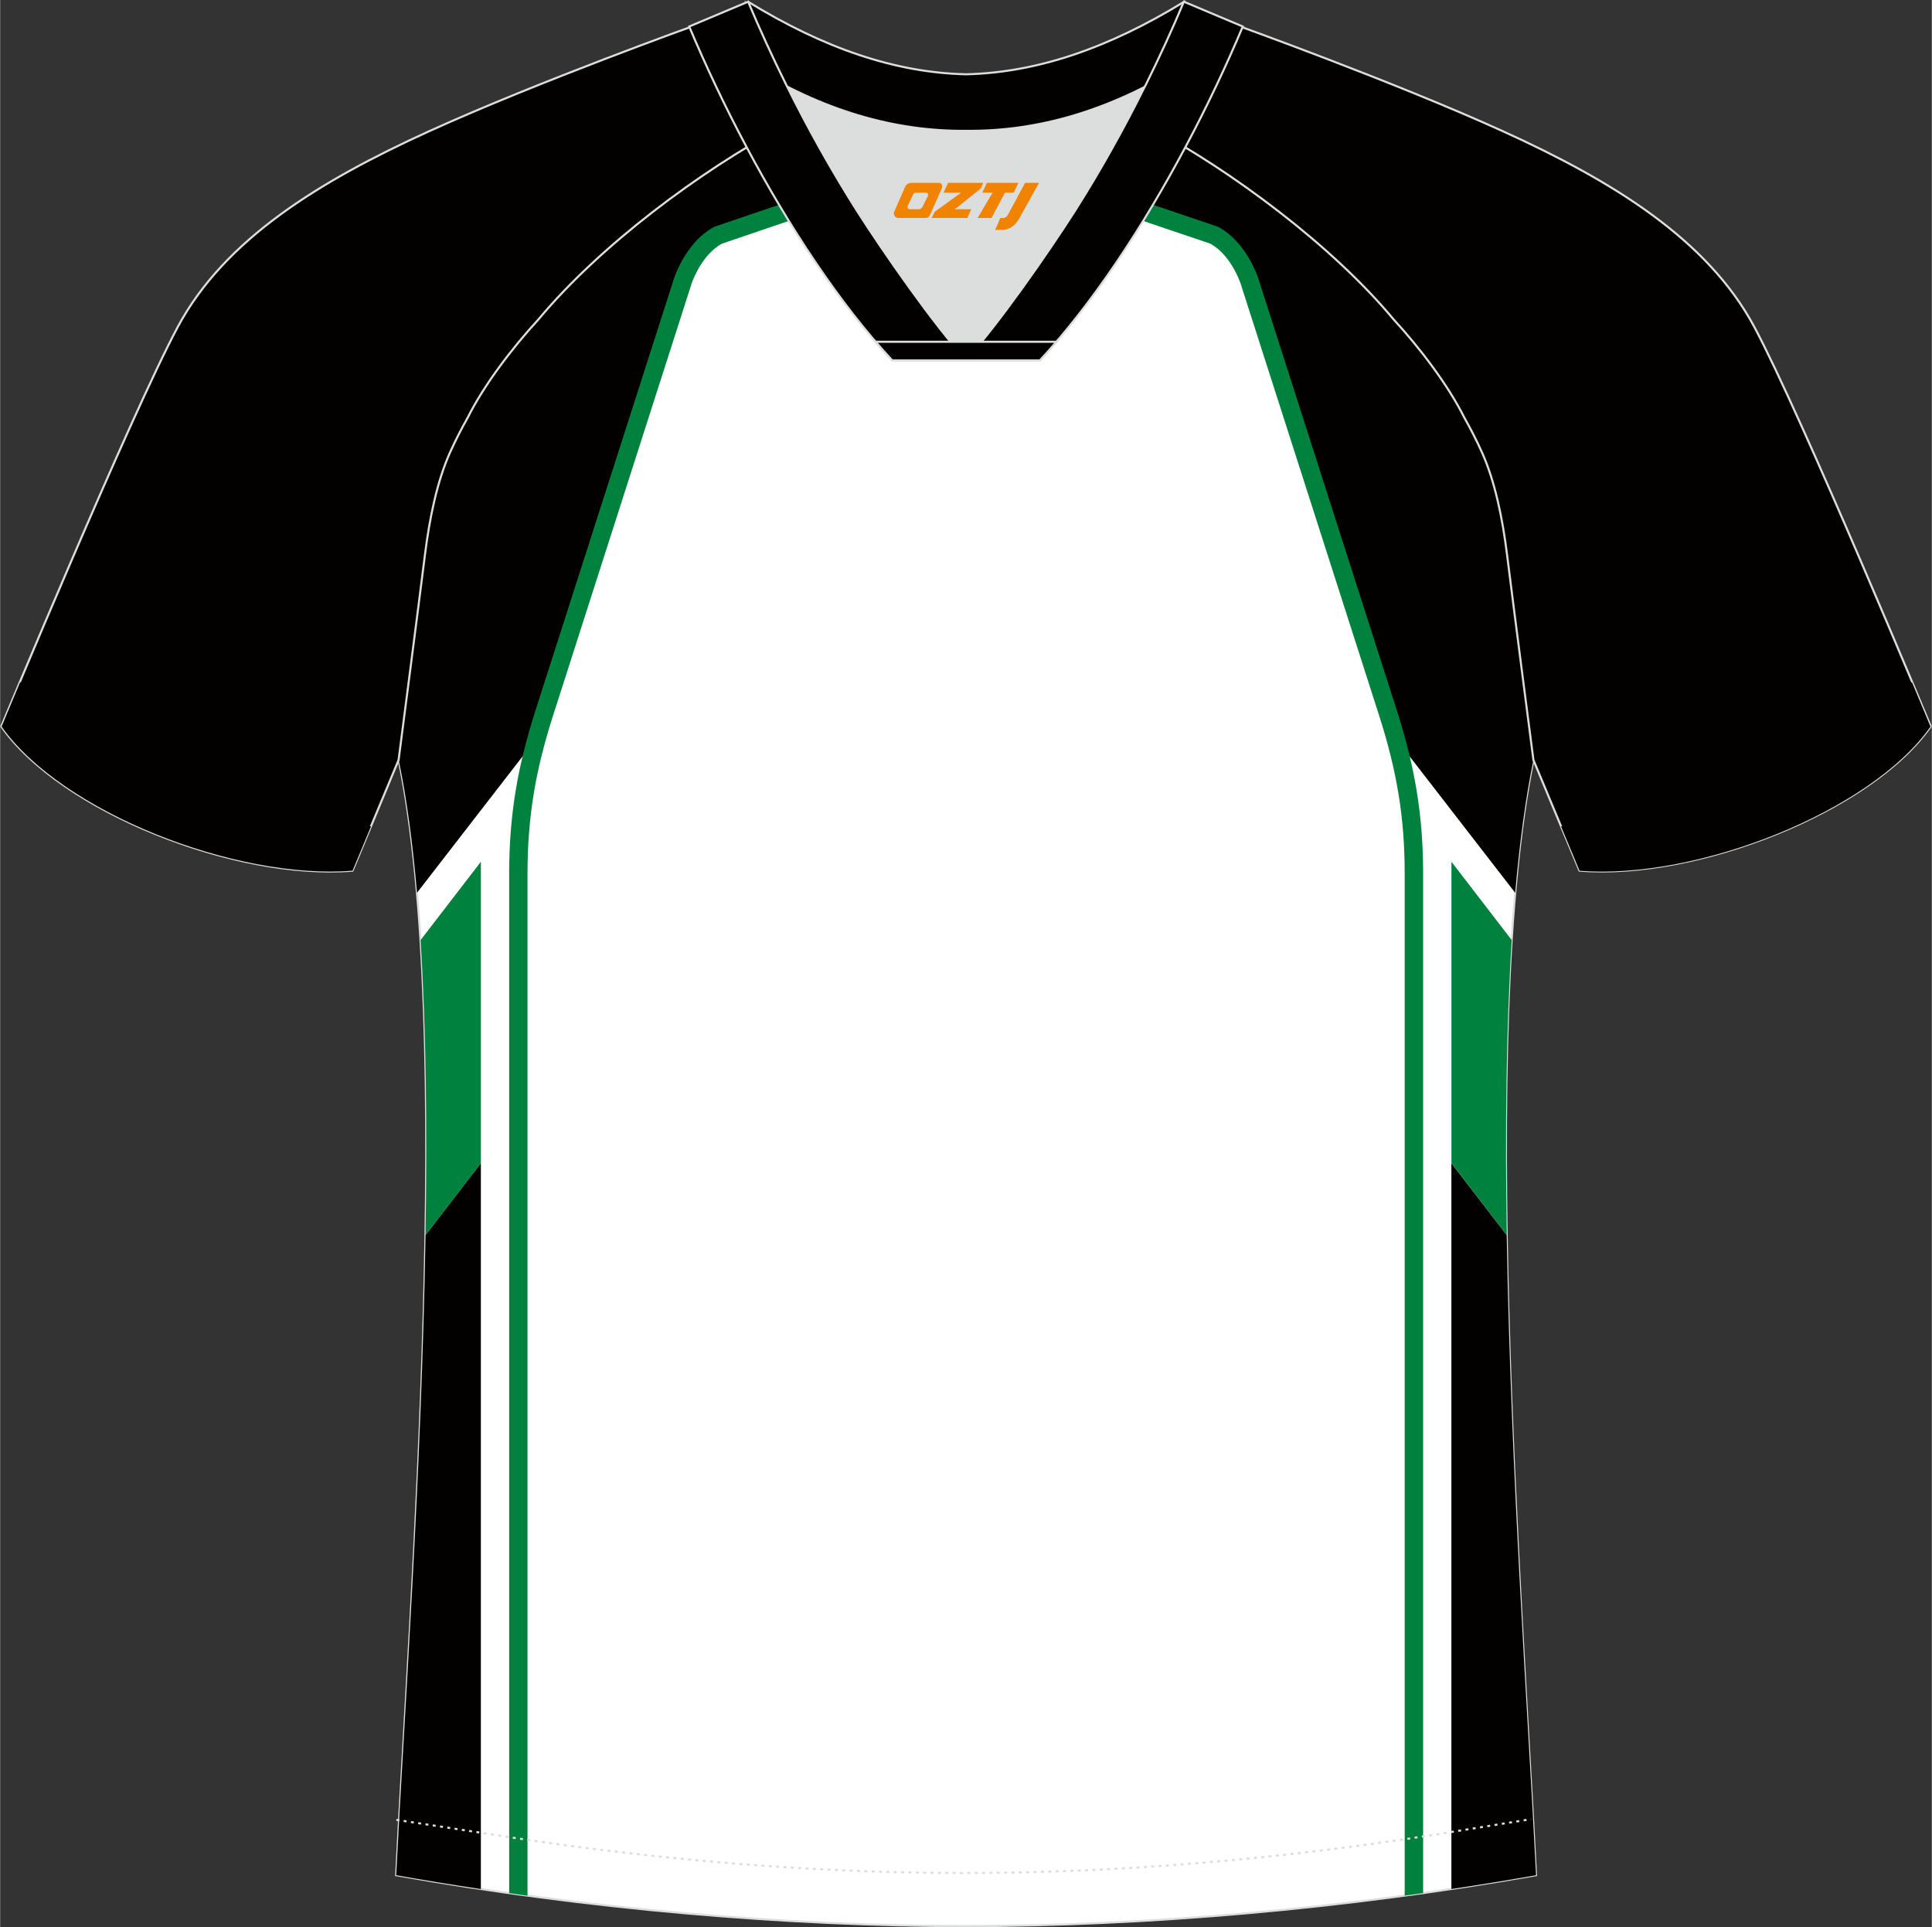
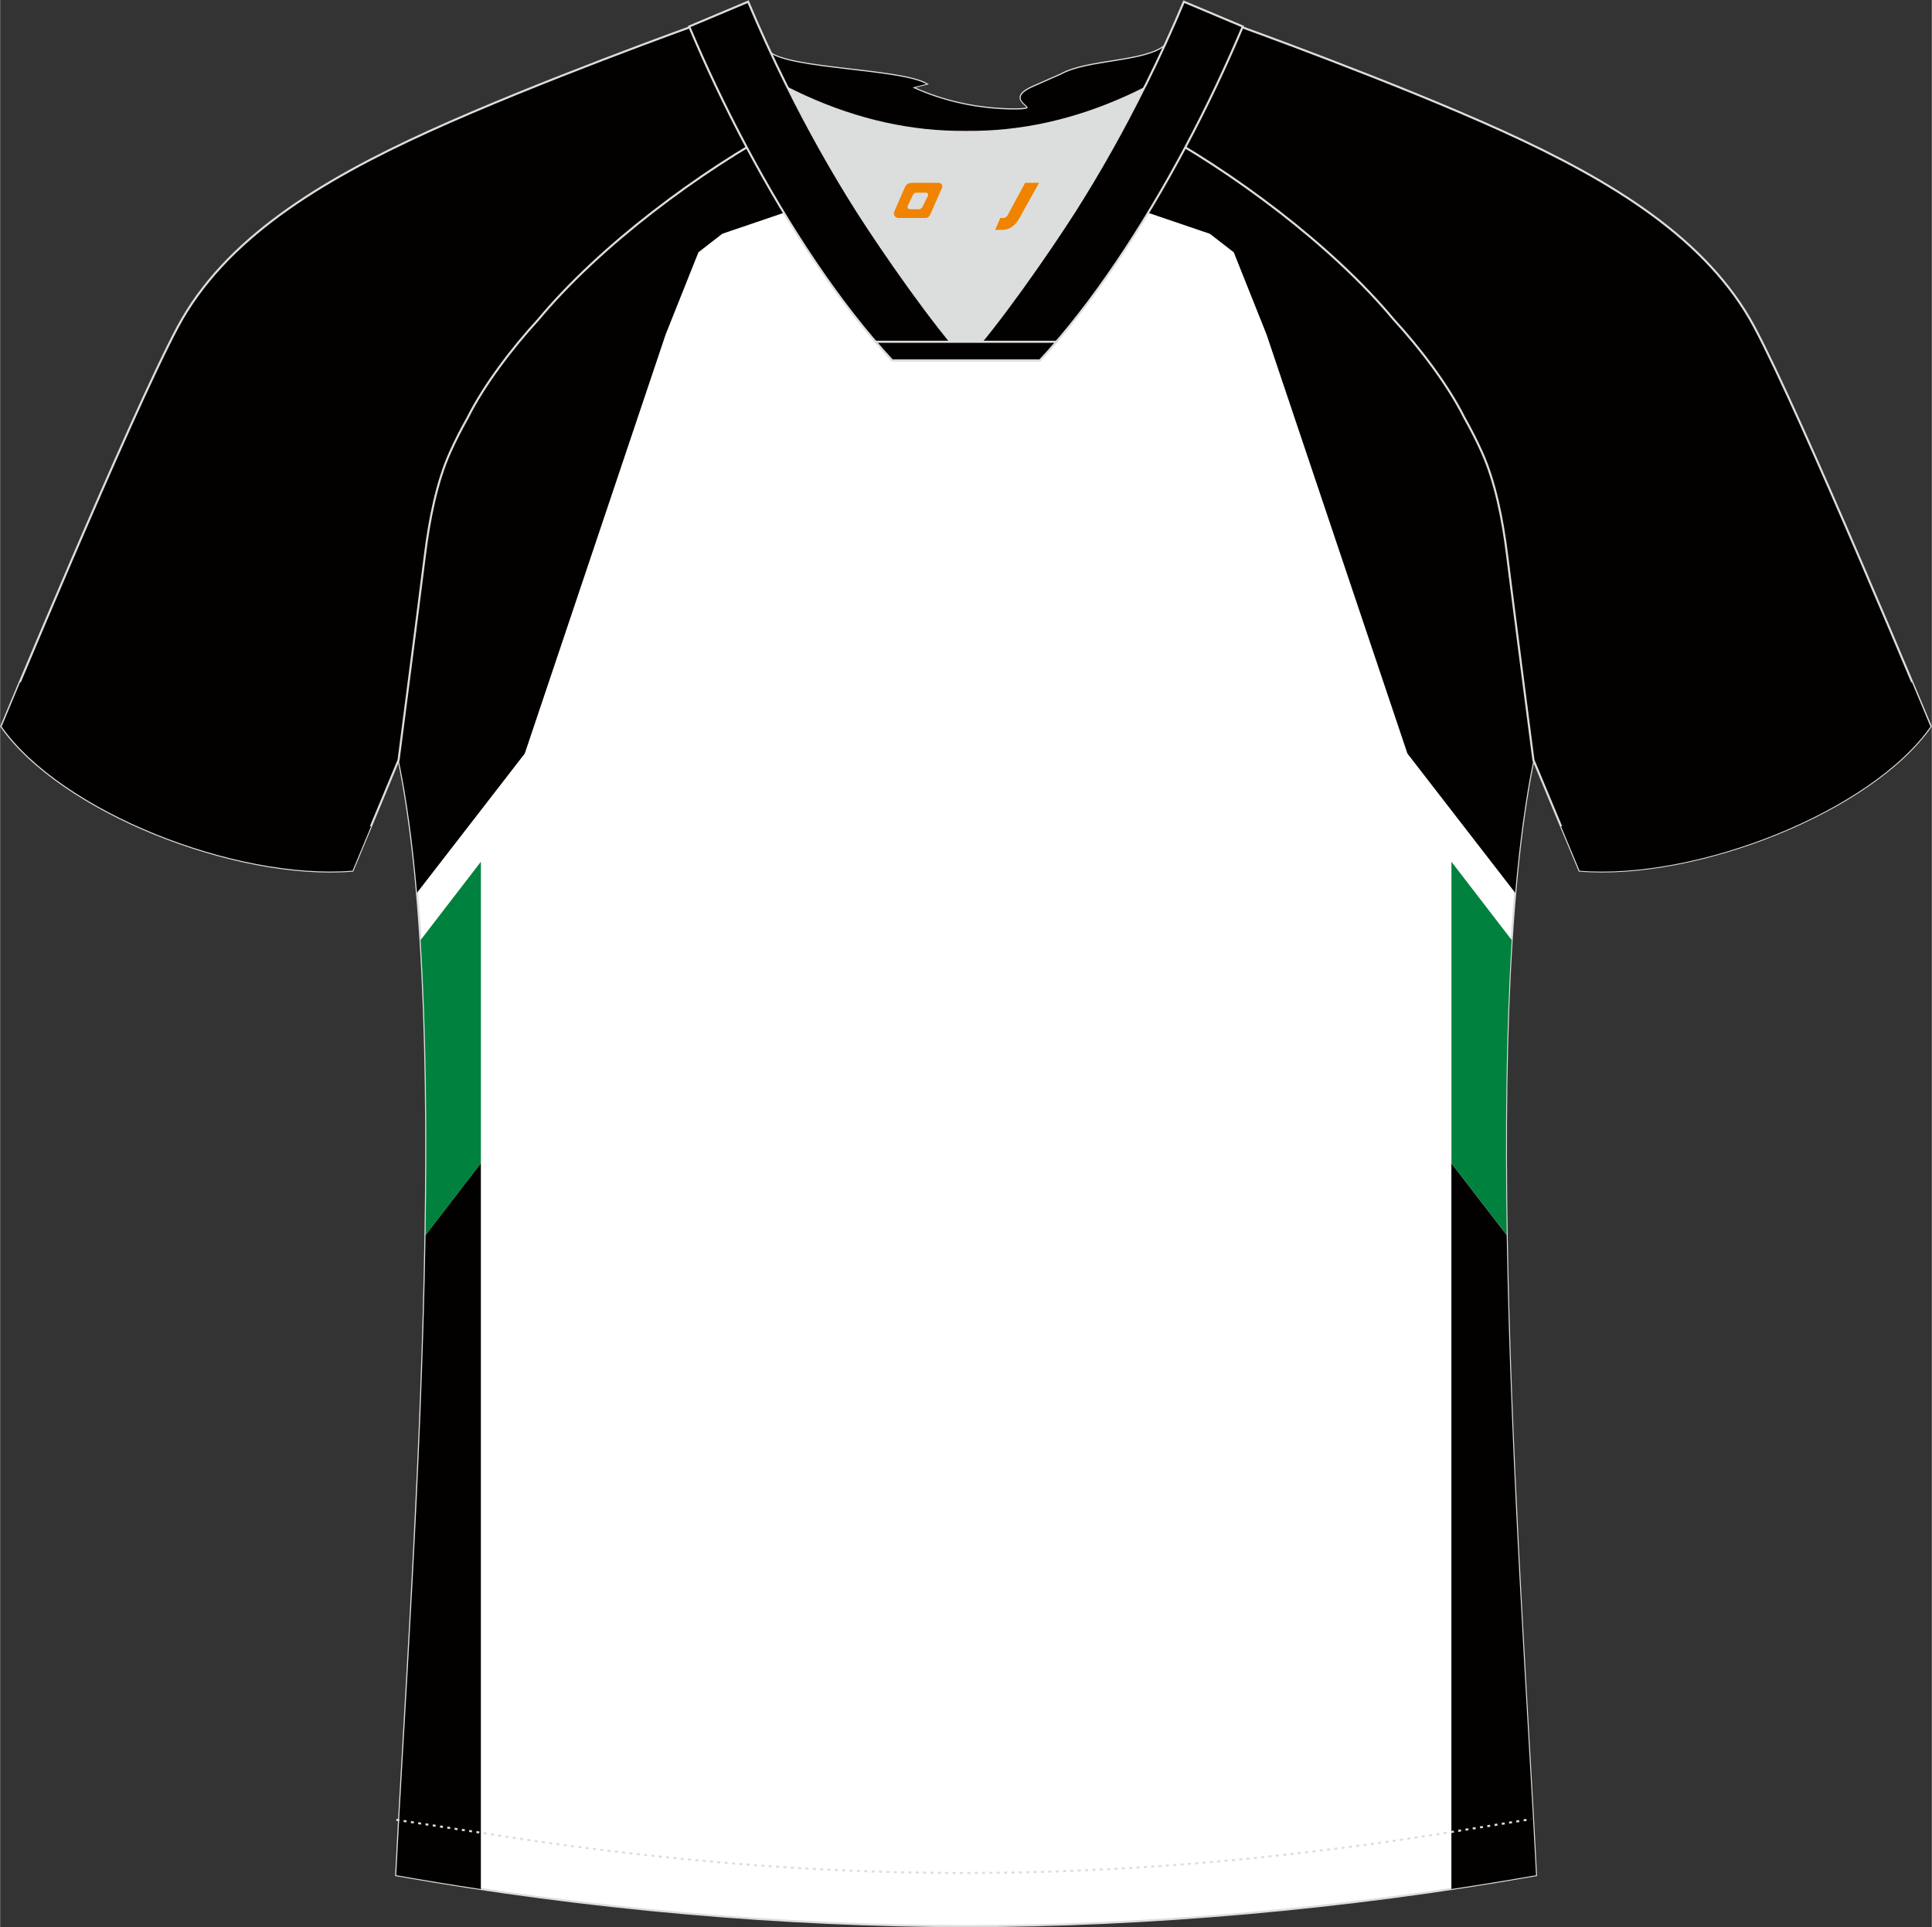
<svg xmlns="http://www.w3.org/2000/svg" version="1.1" id="图层_1" x="0px" y="0px" width="374px" height="373px" viewBox="0 0 373.95 373.01" enable-background="new 0 0 373.95 373.01" xml:space="preserve">
  <rect x="0" y="0" width="373.95" height="373.01" fill="#333333" stroke="none" />
  <g id="图层_1_1_">
    <path fill-rule="evenodd" clip-rule="evenodd" fill="#FFFFFF" stroke="#DCDDDD" stroke-width="0.4" stroke-miterlimit="22.926" d="   M291.72,107.35c1.27,10.19,4.85,37.75,5.11,39.72c-10.87,52.6-2.19,162.32,0.49,215.86c-36.84,6.52-75.48,9.84-110.33,9.87   c-34.85-0.03-73.49-3.33-110.33-9.87c2.68-53.55,11.37-163.27,0.49-215.86c0.26-1.98,3.83-29.54,5.11-39.72   c0.85-6.79,2.31-14.08,4.84-19.69c1.01-2.26,2.15-4.48,3.4-6.7c3.26-6.52,8.78-13.68,13.7-19.03   c11.22-13.45,29.05-27.05,44.78-35.89c0.96-0.54-1.02-15.41-0.07-15.93c3.94,3.31,25.21,3.25,30.36,6.12l-2.65,0.68   c6.1,2.82,13,4.24,19.72,4.25c6.75-0.02-2.73-1.43,3.36-4.26l5.69-2.51c5.14-2.86,16.21-2.28,20.16-5.58   c0.73,0.39-1.96,16.43-1.22,16.86c15.89,8.83,34.07,22.62,45.44,36.25c4.93,5.36,10.46,12.51,13.71,19.03   c1.25,2.22,2.39,4.46,3.4,6.7C289.41,93.3,290.87,100.59,291.72,107.35z" />
    <g>
      <path fill-rule="evenodd" clip-rule="evenodd" fill="#030000" d="M80.7,172.79l20.86-26.95l27.27-81.11l6.35-15.91l4.62-3.58    l17.79-6.05L187,28.51l29.4,10.69l17.79,6.05l4.62,3.58l6.35,15.91l27.27,81.11l20.86,26.95c0.83-9.51,1.98-18.2,3.53-25.71    c-0.27-1.98-3.85-29.54-5.11-39.72c-0.85-6.77-2.31-14.06-4.82-19.69c-1.01-2.24-2.16-4.48-3.4-6.7    c-3.25-6.52-8.78-13.67-13.71-19.03c-11.38-13.63-29.56-27.42-45.44-36.25c-0.74-0.43,1.95-16.47,1.22-16.86    c-3.95,3.3-15.02,2.72-20.16,5.58l-5.69,2.51c-6.09,2.83,3.38,4.24-3.36,4.26c-6.73-0.01-13.62-1.43-19.72-4.25l2.65-0.68    c-5.14-2.87-26.42-2.81-30.36-6.12c-0.95,0.51,1.03,15.38,0.07,15.93c-15.73,8.83-33.56,22.43-44.78,35.89    c-4.92,5.35-10.44,12.51-13.7,19.03c-1.26,2.22-2.39,4.44-3.4,6.7c-2.52,5.62-3.99,12.91-4.84,19.69    c-1.29,10.19-4.86,37.75-5.11,39.72C78.72,154.59,79.88,163.27,80.7,172.79z" />
      <g>
        <path fill-rule="evenodd" clip-rule="evenodd" fill="#00813D" d="M81.39,181.95l11.67-15.16v58.35l-10.71,13.91     C82.68,218.97,82.49,199.35,81.39,181.95z" />
        <path fill-rule="evenodd" clip-rule="evenodd" fill="#030000" d="M82.35,239.06l10.71-13.91v140.47     c-5.49-0.82-10.96-1.72-16.39-2.68C78.19,332.74,81.61,284.67,82.35,239.06z" />
      </g>
-       <path fill-rule="evenodd" clip-rule="evenodd" fill="#00813D" d="M98.54,366.41v-197.3c0-5.72,0.41-10.93,1.26-16.1    c0.85-5.14,2.13-10.21,3.88-15.66l26.82-83.61c0.01-0.04,0.03-0.09,0.05-0.13c0.32-0.91,2.63-7.04,7.65-9.68    c0.08-0.04,0.17-0.08,0.26-0.11l0,0l47.85-16.27c0.39-0.13,0.79-0.12,1.14,0l48.11,16.27c0.12,0.04,0.23,0.09,0.33,0.15    c5.37,2.88,7.61,9.73,7.62,9.75v0.01l0,0l26.82,83.61c1.75,5.45,3.03,10.51,3.88,15.66c0.85,5.17,1.26,10.38,1.26,16.1v197.3    c-1.19,0.17-2.38,0.33-3.57,0.49V169.11c0-5.56-0.39-10.59-1.21-15.52c-0.82-4.96-2.06-9.86-3.75-15.14l-26.82-83.61l0,0    c-0.1-0.3-1.9-5.51-5.85-7.68l-47.4-16.03l-47.14,16.03c-3.8,2.08-5.61,6.97-5.84,7.62l-0.02,0.06l-26.82,83.61    c-1.69,5.28-2.94,10.18-3.75,15.14c-0.81,4.94-1.21,9.96-1.21,15.52v197.8C100.91,366.75,99.72,366.58,98.54,366.41z" />
      <g>
        <path fill-rule="evenodd" clip-rule="evenodd" fill="#00813D" d="M292.62,181.95l-11.67-15.16v58.35l10.71,13.91     C291.33,218.97,291.52,199.36,292.62,181.95z" />
        <path fill-rule="evenodd" clip-rule="evenodd" fill="#030000" d="M291.65,239.06l-10.71-13.91v140.46     c5.49-0.82,10.96-1.71,16.39-2.67C295.82,332.74,292.4,284.67,291.65,239.06z" />
      </g>
    </g>
    <path fill-rule="evenodd" clip-rule="evenodd" fill="#030000" stroke="#DCDDDD" stroke-width="0.4" stroke-miterlimit="22.926" d="   M222.11,24.35c7.07-5.95,12.47-12.56,17-19.56c0,0,30.65,11,51.82,20.62c21.17,9.62,39.57,20.89,48.66,37.88   c9.09,16.98,34.14,77.29,34.14,77.29c-11.57,16.48-45.3,29.75-67.99,27.92l-8.92-21.41c0,0-3.8-29.27-5.12-39.84   c-0.84-6.79-2.31-14.08-4.84-19.69c-1.01-2.26-2.15-4.48-3.4-6.7c-3.26-6.52-8.78-13.68-13.7-19.03   C257.86,47.53,238.49,33.1,222.11,24.35z" />
    <path fill-rule="evenodd" clip-rule="evenodd" fill="#030000" stroke="#DCDDDD" stroke-width="0.4" stroke-miterlimit="22.926" d="   M151.84,24.35c-7.08-5.95-12.47-12.56-17-19.56c0,0-30.65,11-51.82,20.62C61.85,35.04,43.45,46.3,34.37,63.3   c-9.09,16.98-34.15,77.29-34.15,77.29c11.57,16.48,45.29,29.75,67.99,27.92l8.92-21.41c0,0,3.8-29.27,5.12-39.84   c0.85-6.79,2.31-14.08,4.84-19.69c1.01-2.26,2.15-4.48,3.4-6.7c3.26-6.52,8.78-13.68,13.7-19.03   C116.1,47.53,135.47,33.1,151.84,24.35z" />
    <path fill="none" stroke="#DCDDDD" stroke-width="0.4" stroke-miterlimit="22.926" stroke-dasharray="0.57,0.855" d="   M76.7,352.22c1.31,0.21,15.15,2.3,16.46,2.51c30.92,4.96,62,7.78,93.37,7.78c30.87,0,61.47-2.73,91.89-7.53   c1.8-0.28,16.14-2.59,17.94-2.89" />
-     <path fill-rule="evenodd" clip-rule="evenodd" fill="#030000" stroke="#DCDDDD" stroke-width="0.4" stroke-miterlimit="22.926" d="   M145.48,12.89c13.7,8.45,27.56,12.58,41.54,12.43c14,0.15,27.84-3.98,41.54-12.43c1.75-6.96,0.68-12.57,0.68-12.57   C214.6,9.29,200.79,14.05,187,14.38c-13.78-0.31-27.6-5.07-42.24-14.06C144.79,0.32,143.72,5.93,145.48,12.89z" />
    <path fill-rule="evenodd" clip-rule="evenodd" fill="#DCDDDD" d="M218.22,18.45c-10.33,4.7-20.71,6.99-31.2,6.88   c-10.48,0.11-20.87-2.18-31.2-6.88c-1.16-0.53-2.32-1.09-3.48-1.68c4.1,8.25,8.7,16.47,13.61,24.19   c4.88,7.69,14.81,21.99,21.06,28.74l-0.04,0.06c6.25-6.76,16.17-21.07,21.06-28.74c4.91-7.73,9.52-15.95,13.61-24.19l0.02-0.04   C220.53,17.36,219.38,17.92,218.22,18.45z" />
    <path fill-rule="evenodd" clip-rule="evenodd" fill="#030000" stroke="#DCDDDD" stroke-width="0.4" stroke-miterlimit="22.926" d="   M152.17,16.41c-2.68-5.4-5.16-10.82-7.37-16.08l-11.41,4.8c3.2,7.6,6.93,15.51,11.07,23.27c8.23,15.45,18.01,30.36,28.24,41.36   h14.29l0.04-0.06c-6.25-6.76-16.17-21.07-21.06-28.74c-4.91-7.73-9.52-15.95-13.61-24.19C152.29,16.64,152.23,16.52,152.17,16.41z" />
    <path fill-rule="evenodd" clip-rule="evenodd" fill="#030000" stroke="#DCDDDD" stroke-width="0.4" stroke-miterlimit="22.926" d="   M221.78,16.41c2.68-5.4,5.16-10.82,7.37-16.08l11.41,4.8c-3.2,7.6-6.93,15.51-11.07,23.27c-8.23,15.45-18,30.36-28.24,41.36h-14.3   l-0.04-0.06c6.25-6.76,16.16-21.07,21.06-28.74c4.91-7.73,9.52-15.95,13.61-24.19C221.67,16.64,221.72,16.52,221.78,16.41z" />
    <path fill-rule="evenodd" clip-rule="evenodd" fill="#030000" stroke="#DCDDDD" stroke-width="0.4" stroke-miterlimit="22.926" d="   M186.98,69.75h14.3c1.08-1.16,2.15-2.36,3.21-3.6H190.1h-0.09h-6.05h-14.48c1.07,1.24,2.14,2.44,3.21,3.6H186.98z" />
    <path fill-rule="evenodd" clip-rule="evenodd" fill="#030000" d="M71.8,159.92l-3.58,8.6c-22.68,1.83-56.39-11.43-67.94-27.9   c0,0,1.09-2.63,3.61-8.63c1.31,1.65,2.37,2.77,3.39,3.82C23.99,152.93,48.33,160.28,71.8,159.92z" />
    <path fill-rule="evenodd" clip-rule="evenodd" fill="#030000" d="M302.17,159.93l3.58,8.6c22.68,1.83,56.39-11.43,67.94-27.9   c0,0-1.09-2.63-3.61-8.63c-1.31,1.65-2.37,2.77-3.39,3.82C349.98,152.94,325.63,160.29,302.17,159.93z" />
  </g>
  <g>
    <path fill="#F08300" d="M198.42,35.39l-3.4,6.3c-0.2,0.3-0.5,0.5-0.8,0.5h-0.6l-1,2.3h1.2c2,0.1,3.2-1.5,3.9-3L201.12,35.39h-2.5L198.42,35.39z" />
-     <polygon fill="#F08300" points="191.22,35.39 ,197.12,35.39 ,196.22,37.29 ,194.52,37.29 ,191.92,42.19 ,189.22,42.19 ,192.12,37.29 ,190.12,37.29 ,191.02,35.39" />
-     <polygon fill="#F08300" points="185.22,40.49 ,184.72,40.49 ,185.22,40.19 ,189.82,36.49 ,190.32,35.39 ,183.52,35.39 ,183.22,35.99 ,182.62,37.29 ,185.42,37.29 ,186.02,37.29 ,180.92,40.99    ,180.32,42.19 ,186.92,42.19 ,187.22,42.19 ,188.02,40.49" />
    <path fill="#F08300" d="M181.72,35.39H176.42C175.92,35.39,175.42,35.69,175.22,36.09L173.12,40.89C172.82,41.49,173.22,42.19,173.92,42.19h5.2c0.4,0,0.7-0.2,0.9-0.6L182.32,36.39C182.52,35.89,182.22,35.39,181.72,35.39z M179.62,37.89L178.52,40.09C178.32,40.39,178.02,40.49,177.92,40.49l-1.8,0C175.92,40.49,175.52,40.39,175.72,39.79l1-2.1c0.1-0.3,0.4-0.4,0.7-0.4h1.9   C179.52,37.29,179.72,37.59,179.62,37.89z" />
  </g>
</svg>